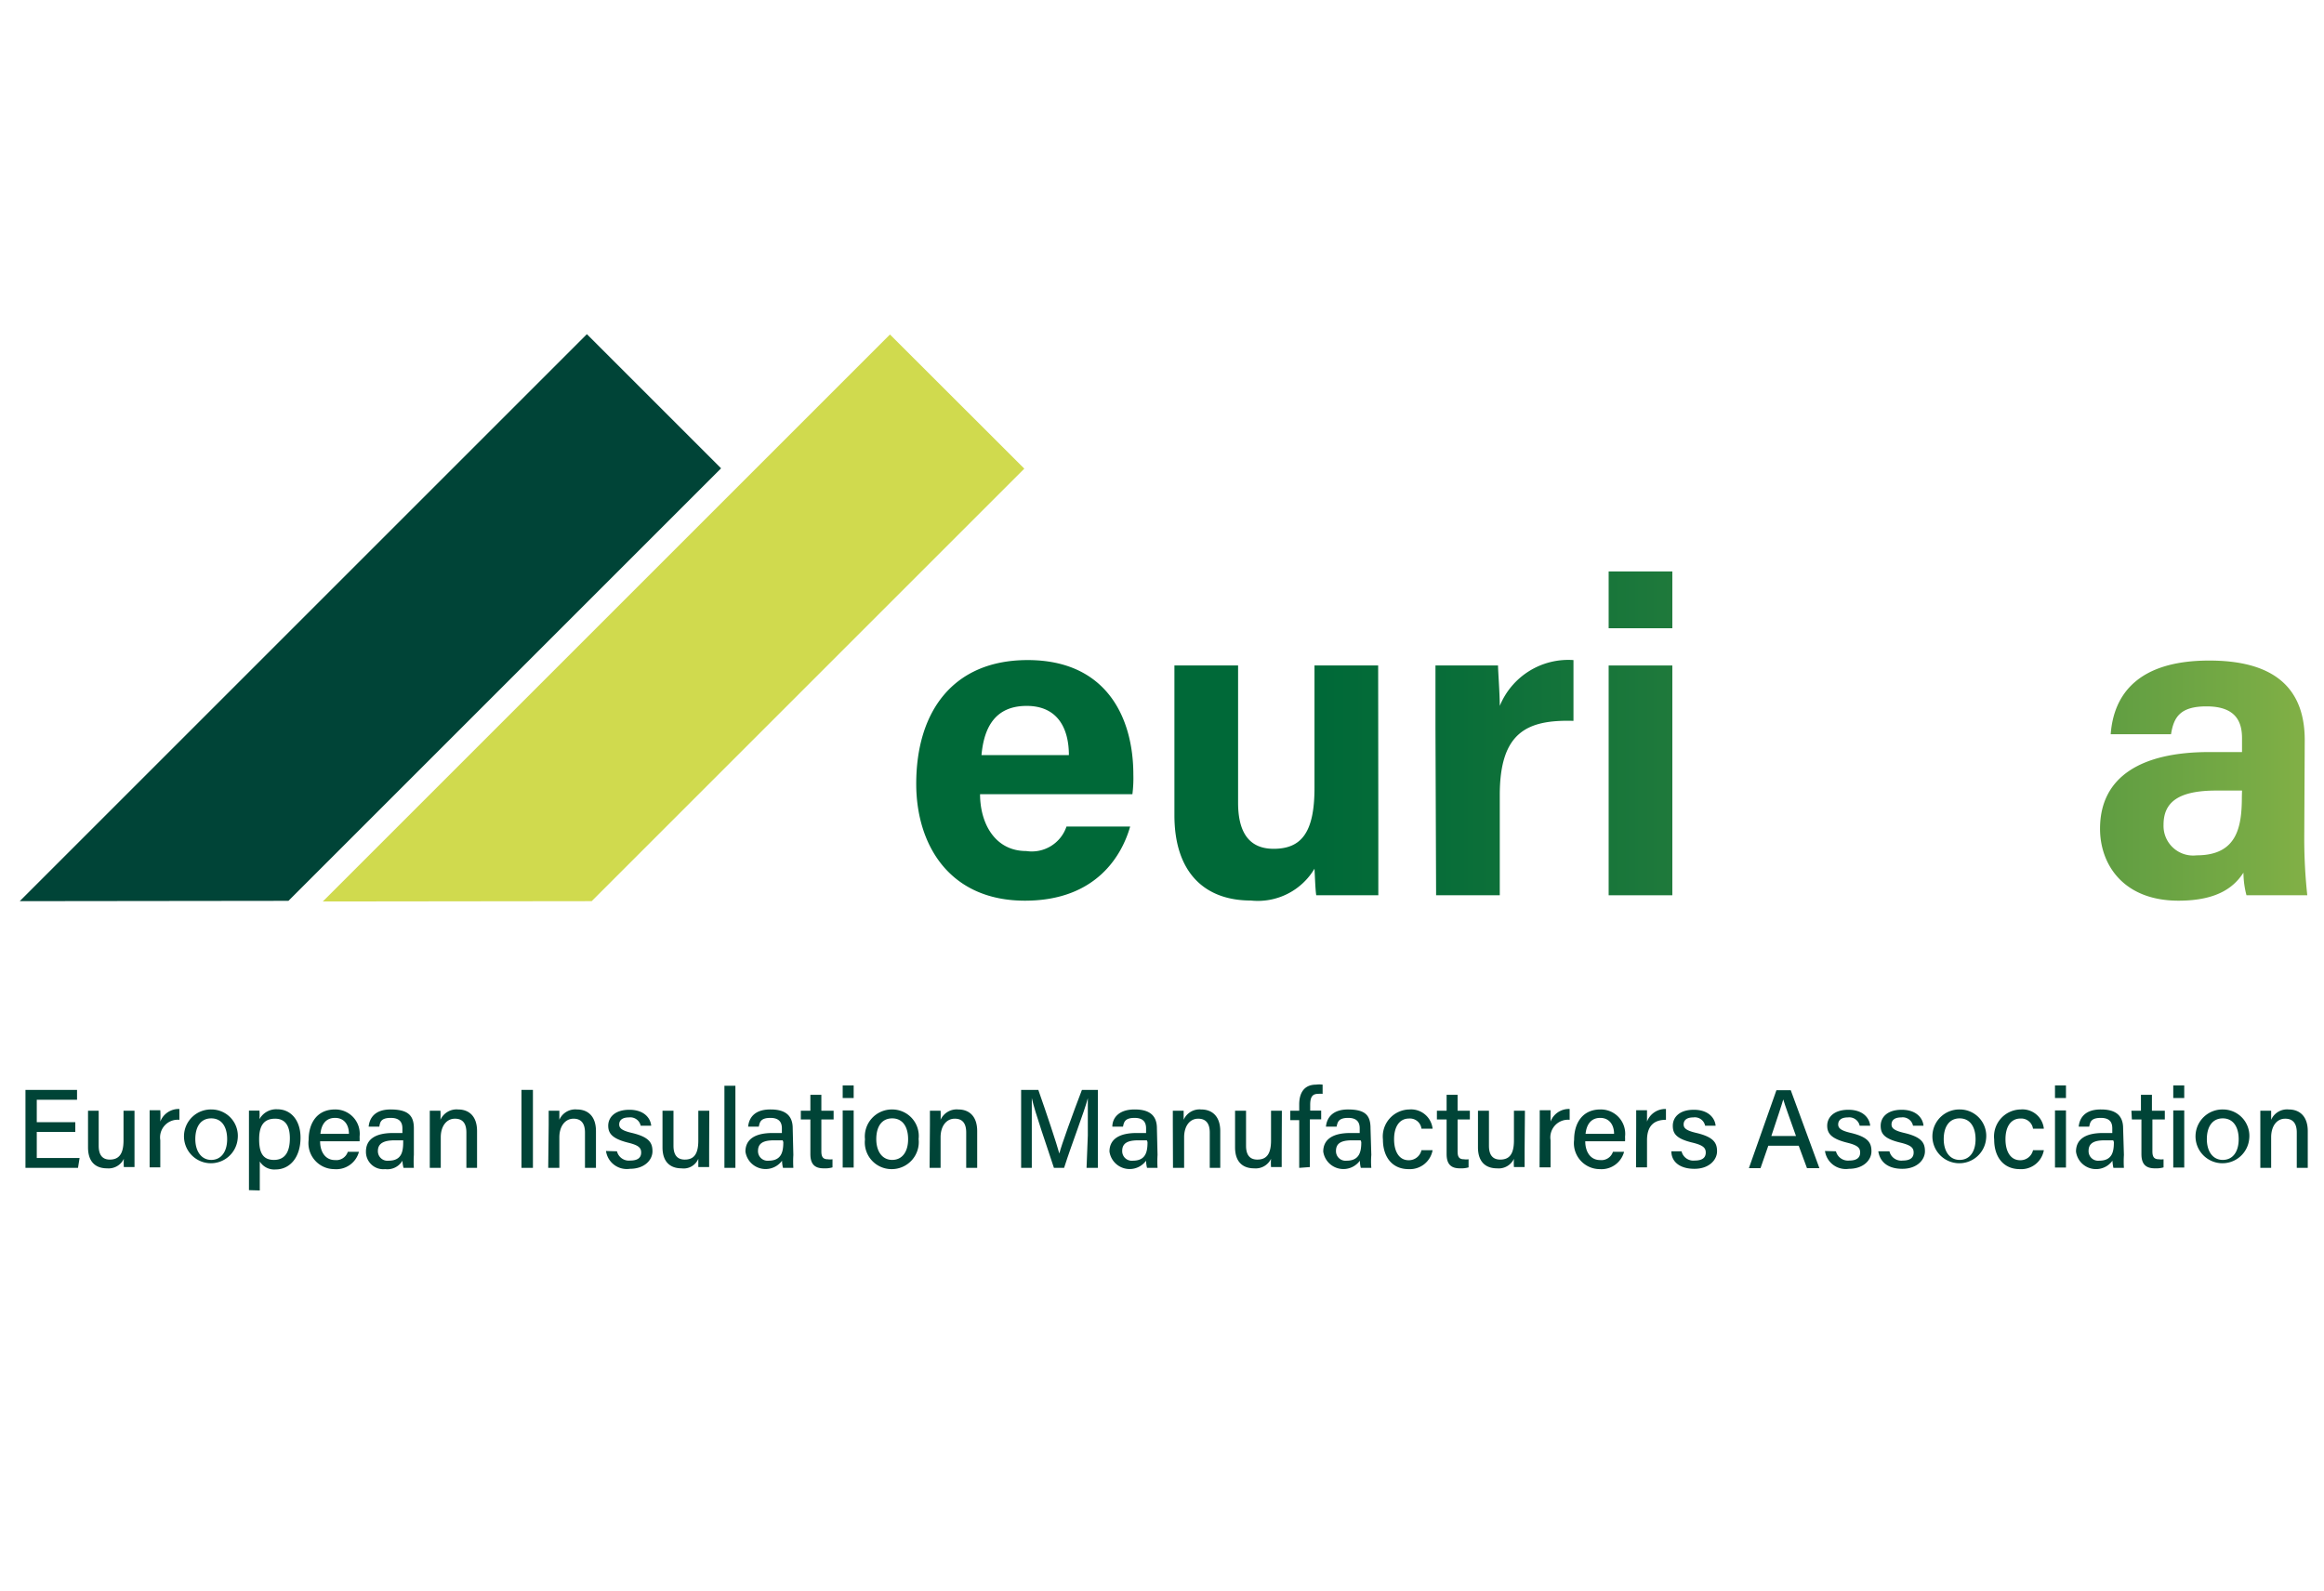
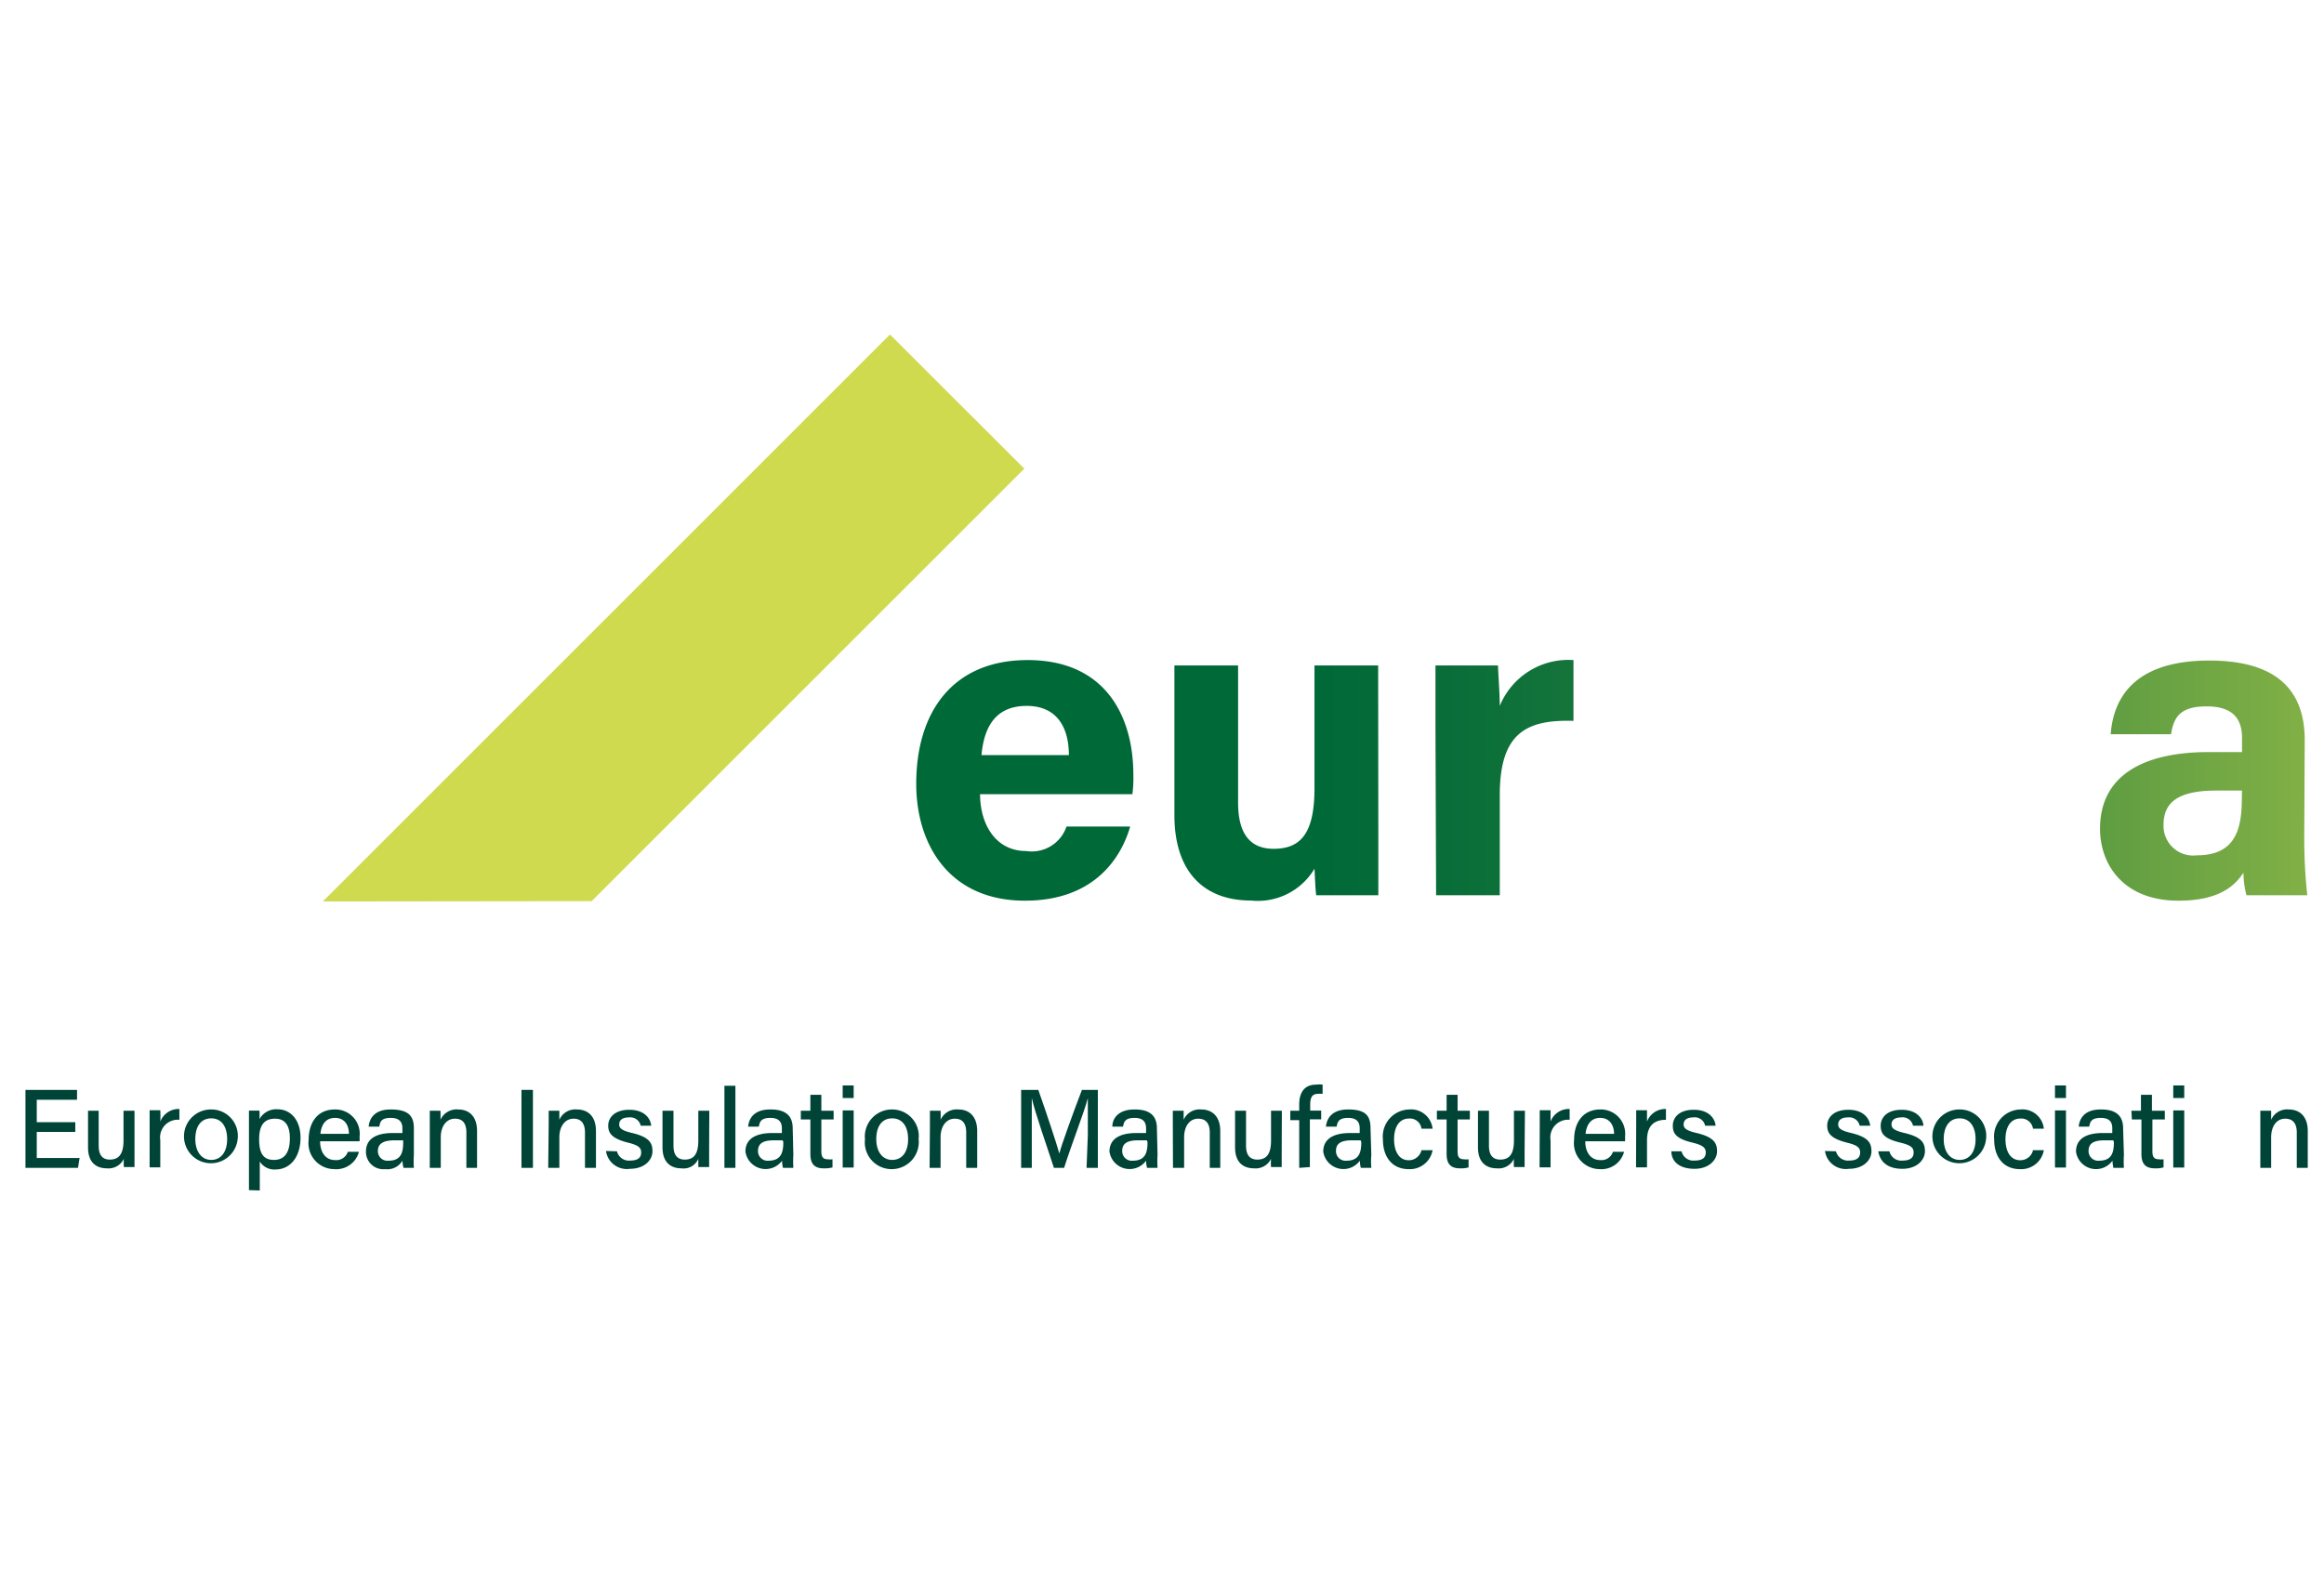
<svg xmlns="http://www.w3.org/2000/svg" xmlns:xlink="http://www.w3.org/1999/xlink" viewBox="0 0 146 100">
  <defs>
    <style>.cls-1{fill:#fff;}.cls-2{fill:#004437;}.cls-3{fill:#d0da4e;}.cls-4{fill:url(#Dégradé_sans_nom_12);}.cls-5{fill:url(#Dégradé_sans_nom_12-2);}.cls-6{fill:url(#Dégradé_sans_nom_12-3);}.cls-7{fill:url(#Dégradé_sans_nom_12-4);}</style>
    <linearGradient id="Dégradé_sans_nom_12" x1="82.92" y1="49.04" x2="170.3" y2="49.04" gradientUnits="userSpaceOnUse">
      <stop offset="0" stop-color="#006938" />
      <stop offset="0.1" stop-color="#096e39" />
      <stop offset="0.26" stop-color="#207a3b" />
      <stop offset="0.45" stop-color="#468f3f" />
      <stop offset="0.68" stop-color="#7aac45" />
      <stop offset="0.93" stop-color="#bdd04c" />
      <stop offset="1" stop-color="#d0da4e" />
    </linearGradient>
    <linearGradient id="Dégradé_sans_nom_12-2" x1="82.92" y1="49.21" x2="170.3" y2="49.21" xlink:href="#Dégradé_sans_nom_12" />
    <linearGradient id="Dégradé_sans_nom_12-3" x1="82.92" y1="48.87" x2="170.3" y2="48.87" xlink:href="#Dégradé_sans_nom_12" />
    <linearGradient id="Dégradé_sans_nom_12-4" x1="82.92" y1="46.09" x2="170.3" y2="46.09" xlink:href="#Dégradé_sans_nom_12" />
  </defs>
  <title>logo_website_eurima</title>
  <g id="Calque_2" data-name="Calque 2">
    <g id="Calque_1-2" data-name="Calque 1">
      <rect class="cls-1" width="146" height="100" />
      <path class="cls-2" d="M4.73,71.13H2.31v1.64H5l-.1.62H1.6v-4.9H4.84v.62H2.31v1.41H4.73Z" />
      <path class="cls-2" d="M8.45,72.34v1H7.78a3.64,3.64,0,0,1,0-.52,1.06,1.06,0,0,1-1.06.6c-.64,0-1.19-.33-1.19-1.32V69.8H6.2V72c0,.45.14.87.7.87s.86-.34.86-1.2V69.8h.69Z" />
      <path class="cls-2" d="M9.4,70.77v-1h.67a6.18,6.18,0,0,1,0,.71,1.24,1.24,0,0,1,1.2-.79v.68a1.11,1.11,0,0,0-1.2,1.28v1.71H9.4Z" />
      <path class="cls-2" d="M14.93,71.58a1.69,1.69,0,1,1-1.66-1.86A1.66,1.66,0,0,1,14.93,71.58Zm-2.66,0c0,.77.38,1.31,1,1.31s1-.51,1-1.3-.35-1.31-1-1.31S12.27,70.79,12.27,71.59Z" />
      <path class="cls-2" d="M15.64,74.79v-5h.66a3.85,3.85,0,0,1,0,.54,1.2,1.2,0,0,1,1.14-.62c.83,0,1.44.69,1.44,1.78,0,1.28-.7,2-1.56,2a1.07,1.07,0,0,1-1-.5v1.82Zm1.64-4.49c-.71,0-1,.45-1,1.29s.23,1.3.93,1.3,1-.51,1-1.36S17.87,70.3,17.28,70.3Z" />
      <path class="cls-2" d="M20.11,71.72c0,.68.34,1.18.93,1.18a.76.76,0,0,0,.81-.52h.7A1.47,1.47,0,0,1,21,73.47a1.63,1.63,0,0,1-1.61-1.84c0-1.07.54-1.91,1.65-1.91a1.53,1.53,0,0,1,1.55,1.71,2.62,2.62,0,0,1,0,.29Zm1.81-.47c0-.55-.28-1-.87-1s-.86.42-.92,1Z" />
      <path class="cls-2" d="M26,72.58a6.15,6.15,0,0,0,0,.81h-.65a2.51,2.51,0,0,1-.07-.45,1.09,1.09,0,0,1-1.08.53,1.09,1.09,0,0,1-1.21-1.1c0-.8.63-1.17,1.7-1.17h.59v-.29c0-.3-.1-.66-.73-.66s-.67.27-.72.55h-.67c.05-.52.37-1.09,1.41-1.08S26,70.08,26,70.9Zm-.67-.92h-.54c-.69,0-1.05.2-1.05.67a.6.6,0,0,0,.67.61c.81,0,.92-.55.92-1.17Z" />
      <path class="cls-2" d="M27,70.7c0-.31,0-.62,0-.9h.67a5.44,5.44,0,0,1,0,.57,1.11,1.11,0,0,1,1.11-.65c.68,0,1.19.42,1.19,1.36v2.31H29.3V71.17c0-.52-.19-.87-.72-.87s-.89.47-.89,1.17v1.92H27Z" />
      <path class="cls-2" d="M33.48,68.49v4.9h-.72v-4.9Z" />
      <path class="cls-2" d="M34.47,70.7v-.9h.67c0,.11,0,.46,0,.57a1.09,1.09,0,0,1,1.1-.65c.69,0,1.2.42,1.2,1.36v2.31h-.69V71.17c0-.52-.2-.87-.72-.87s-.89.47-.89,1.17v1.92h-.7Z" />
      <path class="cls-2" d="M38.76,72.35a.77.77,0,0,0,.84.58c.49,0,.68-.2.68-.5s-.16-.46-.81-.62c-1-.25-1.26-.58-1.26-1.07s.38-1,1.33-1,1.33.55,1.37,1h-.66a.67.67,0,0,0-.74-.52c-.47,0-.61.22-.61.44s.14.38.78.53c1.11.26,1.31.63,1.31,1.16s-.48,1.1-1.42,1.1a1.32,1.32,0,0,1-1.5-1.12Z" />
      <path class="cls-2" d="M44.55,72.34c0,.35,0,.81,0,1h-.68c0-.1,0-.31,0-.52a1,1,0,0,1-1.06.6c-.63,0-1.19-.33-1.19-1.32V69.8h.69V72c0,.45.14.87.71.87s.85-.34.85-1.2V69.8h.69Z" />
      <path class="cls-2" d="M45.51,73.39V68.23h.69v5.16Z" />
      <path class="cls-2" d="M49.84,72.58a6.69,6.69,0,0,0,0,.81h-.65a1.94,1.94,0,0,1-.06-.45,1.28,1.28,0,0,1-2.3-.57c0-.8.64-1.17,1.7-1.17h.59v-.29c0-.3-.1-.66-.72-.66s-.67.27-.73.55H47c.05-.52.37-1.09,1.42-1.08.89,0,1.38.36,1.38,1.18Zm-.67-.92h-.55c-.69,0-1,.2-1,.67a.6.6,0,0,0,.66.61c.81,0,.93-.55.93-1.17Z" />
      <path class="cls-2" d="M50.31,69.8h.6v-1h.69v1h.77v.55H51.6v2c0,.33.09.5.4.5a1,1,0,0,0,.3,0v.51a1.72,1.72,0,0,1-.56.06c-.59,0-.83-.3-.83-.9V70.35h-.6Z" />
      <path class="cls-2" d="M52.94,69v-.79h.69V69Zm0,.78h.69v3.59h-.69Z" />
      <path class="cls-2" d="M57.71,71.58A1.7,1.7,0,0,1,56,73.47a1.68,1.68,0,0,1-1.66-1.87,1.7,1.7,0,0,1,1.71-1.88A1.67,1.67,0,0,1,57.71,71.58Zm-2.66,0c0,.77.37,1.31,1,1.31s1-.51,1-1.3-.35-1.31-1-1.31S55.05,70.79,55.05,71.59Z" />
      <path class="cls-2" d="M58.42,70.7c0-.31,0-.62,0-.9h.67a5.44,5.44,0,0,1,0,.57,1.11,1.11,0,0,1,1.11-.65c.68,0,1.19.42,1.19,1.36v2.31h-.69V71.17c0-.52-.19-.87-.72-.87s-.89.47-.89,1.17v1.92h-.69Z" />
      <path class="cls-2" d="M68.34,71.35c0-.89,0-1.82,0-2.34h0c-.21.83-1,2.84-1.49,4.38h-.64C65.8,72.12,65,69.86,64.82,69h0c0,.56,0,1.63,0,2.47v1.92h-.67v-4.9h1.08c.52,1.48,1.15,3.37,1.32,4h0c.12-.5.87-2.57,1.42-4h1v4.9h-.71Z" />
      <path class="cls-2" d="M72.72,72.58a6.15,6.15,0,0,0,0,.81h-.66a1.94,1.94,0,0,1-.06-.45,1.28,1.28,0,0,1-2.3-.57c0-.8.64-1.17,1.7-1.17H72v-.29c0-.3-.1-.66-.72-.66s-.67.27-.73.55h-.67c0-.52.38-1.09,1.42-1.08.89,0,1.38.36,1.38,1.18Zm-.67-.92H71.5c-.69,0-1,.2-1,.67a.6.6,0,0,0,.66.61c.82,0,.93-.55.93-1.17Z" />
      <path class="cls-2" d="M73.68,70.7c0-.31,0-.62,0-.9h.68c0,.11,0,.46,0,.57a1.09,1.09,0,0,1,1.1-.65c.68,0,1.2.42,1.2,1.36v2.31H76V71.17c0-.52-.2-.87-.73-.87s-.88.47-.88,1.17v1.92h-.7Z" />
      <path class="cls-2" d="M80.52,72.34c0,.35,0,.81,0,1h-.67a3.64,3.64,0,0,1,0-.52,1.07,1.07,0,0,1-1.07.6c-.63,0-1.19-.33-1.19-1.32V69.8h.69V72c0,.45.14.87.71.87s.86-.34.86-1.2V69.8h.68Z" />
      <path class="cls-2" d="M81.62,73.39v-3h-.56V69.8h.56v-.4c0-.68.28-1.24,1.06-1.24a1.53,1.53,0,0,1,.41,0v.58a1.23,1.23,0,0,0-.29,0c-.35,0-.49.2-.49.69v.36H83v.55h-.71v3Z" />
      <path class="cls-2" d="M86.15,72.58a4.77,4.77,0,0,0,0,.81h-.66a1.94,1.94,0,0,1-.06-.45,1.28,1.28,0,0,1-2.3-.57c0-.8.64-1.17,1.7-1.17h.59v-.29c0-.3-.1-.66-.72-.66s-.67.27-.73.55h-.67c.05-.52.38-1.09,1.42-1.08s1.38.36,1.38,1.18Zm-.67-.92h-.55c-.69,0-1,.2-1,.67a.6.6,0,0,0,.66.61c.81,0,.93-.55.93-1.17Z" />
      <path class="cls-2" d="M90,72.28a1.45,1.45,0,0,1-1.51,1.19c-1,0-1.61-.73-1.61-1.86a1.7,1.7,0,0,1,1.66-1.89A1.36,1.36,0,0,1,90,70.93H89.3a.73.73,0,0,0-.78-.64c-.6,0-.94.51-.94,1.3s.33,1.32.91,1.32a.81.81,0,0,0,.81-.63Z" />
      <path class="cls-2" d="M90.27,69.8h.61v-1h.69v1h.77v.55h-.77v2c0,.33.08.5.4.5a1,1,0,0,0,.29,0v.51a1.69,1.69,0,0,1-.55.06c-.59,0-.83-.3-.83-.9V70.35h-.61Z" />
      <path class="cls-2" d="M95.78,72.34v1h-.67a3.64,3.64,0,0,1,0-.52,1.06,1.06,0,0,1-1.07.6c-.63,0-1.19-.33-1.19-1.32V69.8h.69V72c0,.45.14.87.71.87s.86-.34.86-1.2V69.8h.69Z" />
      <path class="cls-2" d="M96.73,70.77c0-.47,0-.76,0-1h.68c0,.1,0,.4,0,.71a1.23,1.23,0,0,1,1.2-.79v.68a1.11,1.11,0,0,0-1.2,1.28v1.71h-.69Z" />
      <path class="cls-2" d="M99.59,71.72c0,.68.34,1.18.93,1.18a.76.76,0,0,0,.81-.52h.7a1.47,1.47,0,0,1-1.53,1.09,1.63,1.63,0,0,1-1.61-1.84c0-1.07.54-1.91,1.65-1.91a1.53,1.53,0,0,1,1.55,1.71,2.62,2.62,0,0,1,0,.29Zm1.81-.47c0-.55-.29-1-.87-1s-.86.42-.92,1Z" />
      <path class="cls-2" d="M102.79,70.77c0-.47,0-.76,0-1h.68c0,.1,0,.4,0,.71a1.23,1.23,0,0,1,1.19-.79v.68c-.73,0-1.19.36-1.19,1.28v1.71h-.69Z" />
      <path class="cls-2" d="M105.64,72.35a.76.76,0,0,0,.83.58c.5,0,.69-.2.69-.5s-.17-.46-.81-.62c-1.06-.25-1.26-.58-1.26-1.07s.37-1,1.32-1,1.33.55,1.37,1h-.66a.66.66,0,0,0-.74-.52c-.47,0-.61.22-.61.44s.14.38.78.53c1.11.26,1.32.63,1.32,1.16s-.49,1.1-1.42,1.1S105,73,105,72.35Z" />
-       <path class="cls-2" d="M111.09,72l-.49,1.41h-.73l1.73-4.9h.9l1.8,4.9h-.78L113,72Zm1.74-.61c-.44-1.24-.69-1.92-.8-2.3h0c-.12.42-.4,1.24-.75,2.3Z" />
      <path class="cls-2" d="M115.34,72.35a.78.78,0,0,0,.84.58c.49,0,.68-.2.68-.5s-.16-.46-.81-.62c-1-.25-1.26-.58-1.26-1.07s.38-1,1.33-1,1.33.55,1.37,1h-.66a.67.67,0,0,0-.74-.52c-.47,0-.61.22-.61.44s.14.38.78.53c1.11.26,1.31.63,1.31,1.16s-.48,1.1-1.42,1.1a1.32,1.32,0,0,1-1.5-1.12Z" />
      <path class="cls-2" d="M118.7,72.35a.76.76,0,0,0,.84.58c.49,0,.68-.2.68-.5s-.16-.46-.81-.62c-1.06-.25-1.26-.58-1.26-1.07s.37-1,1.32-1,1.33.55,1.37,1h-.66a.66.66,0,0,0-.74-.52c-.47,0-.61.22-.61.44s.14.38.78.53c1.12.26,1.32.63,1.32,1.16s-.49,1.1-1.42,1.1S118.1,73,118,72.35Z" />
      <path class="cls-2" d="M124.77,71.58a1.69,1.69,0,1,1-1.66-1.86A1.66,1.66,0,0,1,124.77,71.58Zm-2.66,0c0,.77.37,1.31,1,1.31s1-.51,1-1.3-.36-1.31-1-1.31S122.11,70.79,122.11,71.59Z" />
      <path class="cls-2" d="M128.4,72.28a1.44,1.44,0,0,1-1.51,1.19c-1,0-1.61-.73-1.61-1.86a1.7,1.7,0,0,1,1.66-1.89,1.35,1.35,0,0,1,1.46,1.21h-.68a.75.75,0,0,0-.79-.64c-.6,0-.94.51-.94,1.3s.33,1.32.92,1.32a.81.81,0,0,0,.81-.63Z" />
      <path class="cls-2" d="M129.1,69v-.79h.69V69Zm0,.78h.69v3.59h-.69Z" />
      <path class="cls-2" d="M133.43,72.58a6.15,6.15,0,0,0,0,.81h-.66a2.73,2.73,0,0,1-.06-.45,1.27,1.27,0,0,1-2.29-.57c0-.8.63-1.17,1.69-1.17h.59v-.29c0-.3-.09-.66-.72-.66s-.67.27-.73.55h-.66c.05-.52.37-1.09,1.41-1.08.89,0,1.38.36,1.38,1.18Zm-.67-.92h-.55c-.69,0-1,.2-1,.67a.6.6,0,0,0,.66.61c.82,0,.93-.55.93-1.17Z" />
      <path class="cls-2" d="M133.9,69.8h.6v-1h.69v1H136v.55h-.78v2c0,.33.09.5.41.5a1,1,0,0,0,.29,0v.51a1.69,1.69,0,0,1-.55.06c-.6,0-.84-.3-.84-.9V70.35h-.6Z" />
      <path class="cls-2" d="M136.53,69v-.79h.69V69Zm0,.78h.69v3.59h-.69Z" />
-       <path class="cls-2" d="M141.3,71.58a1.69,1.69,0,1,1-1.66-1.86A1.66,1.66,0,0,1,141.3,71.58Zm-2.66,0c0,.77.37,1.31,1,1.31s1-.51,1-1.3-.36-1.31-1-1.31S138.64,70.79,138.64,71.59Z" />
      <path class="cls-2" d="M142,70.7c0-.31,0-.62,0-.9h.68c0,.11,0,.46,0,.57a1.09,1.09,0,0,1,1.1-.65c.68,0,1.2.42,1.2,1.36v2.31h-.69V71.17c0-.52-.2-.87-.73-.87s-.88.47-.88,1.17v1.92H142Z" />
      <polygon class="cls-3" points="20.28 56.65 55.91 21.02 64.35 29.45 37.17 56.63 20.28 56.65" />
-       <polygon class="cls-2" points="1.24 56.63 36.87 21 45.3 29.43 18.12 56.61 1.24 56.63" />
      <path class="cls-4" d="M61.57,49.91c0,1.81.92,3.57,2.9,3.57A2.3,2.3,0,0,0,67,51.94h4c-.5,1.76-2.09,4.66-6.61,4.66-4.77,0-6.83-3.54-6.83-7.34,0-4.54,2.31-7.78,7-7.78,4.94,0,6.64,3.6,6.64,7.2a7.91,7.91,0,0,1-.06,1.23Zm5.58-2.46c0-1.67-.7-3.09-2.65-3.09s-2.68,1.31-2.84,3.09Z" />
      <path class="cls-5" d="M86.59,52.08c0,1.37,0,2.9,0,4.18h-3.9c-.06-.39-.08-1.17-.11-1.67a4.14,4.14,0,0,1-4,2c-2.93,0-4.8-1.79-4.8-5.36V41.82h4v8.62c0,1.59.5,2.9,2.23,2.9s2.57-1,2.57-3.82v-7.7h4Z" />
      <path class="cls-6" d="M90.18,45.75c0-1.45,0-2.7,0-3.93h3.93c0,.33.11,1.76.11,2.54a4.65,4.65,0,0,1,4.63-2.88V45.3c-2.9-.08-4.63.7-4.63,4.66v6.3h-4Z" />
-       <path class="cls-7" d="M101.06,39.48V35.91h4v3.57Zm0,2.34h4V56.26h-4Z" />
      <path class="cls-6" d="M108.64,45.56c0-1.26,0-2.49,0-3.74h3.82c0,.36.14,1.17.16,1.73a4.55,4.55,0,0,1,4-2.07,3.81,3.81,0,0,1,3.71,2.21,5.06,5.06,0,0,1,4.46-2.21c2.51,0,4.57,1.57,4.57,5.3v9.48h-3.9v-9c0-1.31-.47-2.59-2.12-2.59S121,45.81,121,48v8.25h-3.93V47.42c0-1.47-.37-2.7-2.07-2.7s-2.4,1-2.4,3.49v8h-4Z" />
      <path class="cls-4" d="M144.76,52.53a33.21,33.21,0,0,0,.19,3.73h-3.82a5.67,5.67,0,0,1-.19-1.42c-.53.81-1.51,1.76-4.08,1.76-3.48,0-4.93-2.29-4.93-4.52,0-3.29,2.62-4.82,6.86-4.82h2.06v-.87c0-1-.36-2-2.23-2-1.67,0-2.06.69-2.23,1.75H132.6c.19-2.56,1.78-4.63,6.19-4.63,3.85,0,6,1.54,6,5Zm-3.91-2.85h-1.62c-2.42,0-3.31.76-3.31,2.15A1.86,1.86,0,0,0,138,53.75c2.54,0,2.84-1.78,2.84-3.68Z" />
    </g>
  </g>
</svg>